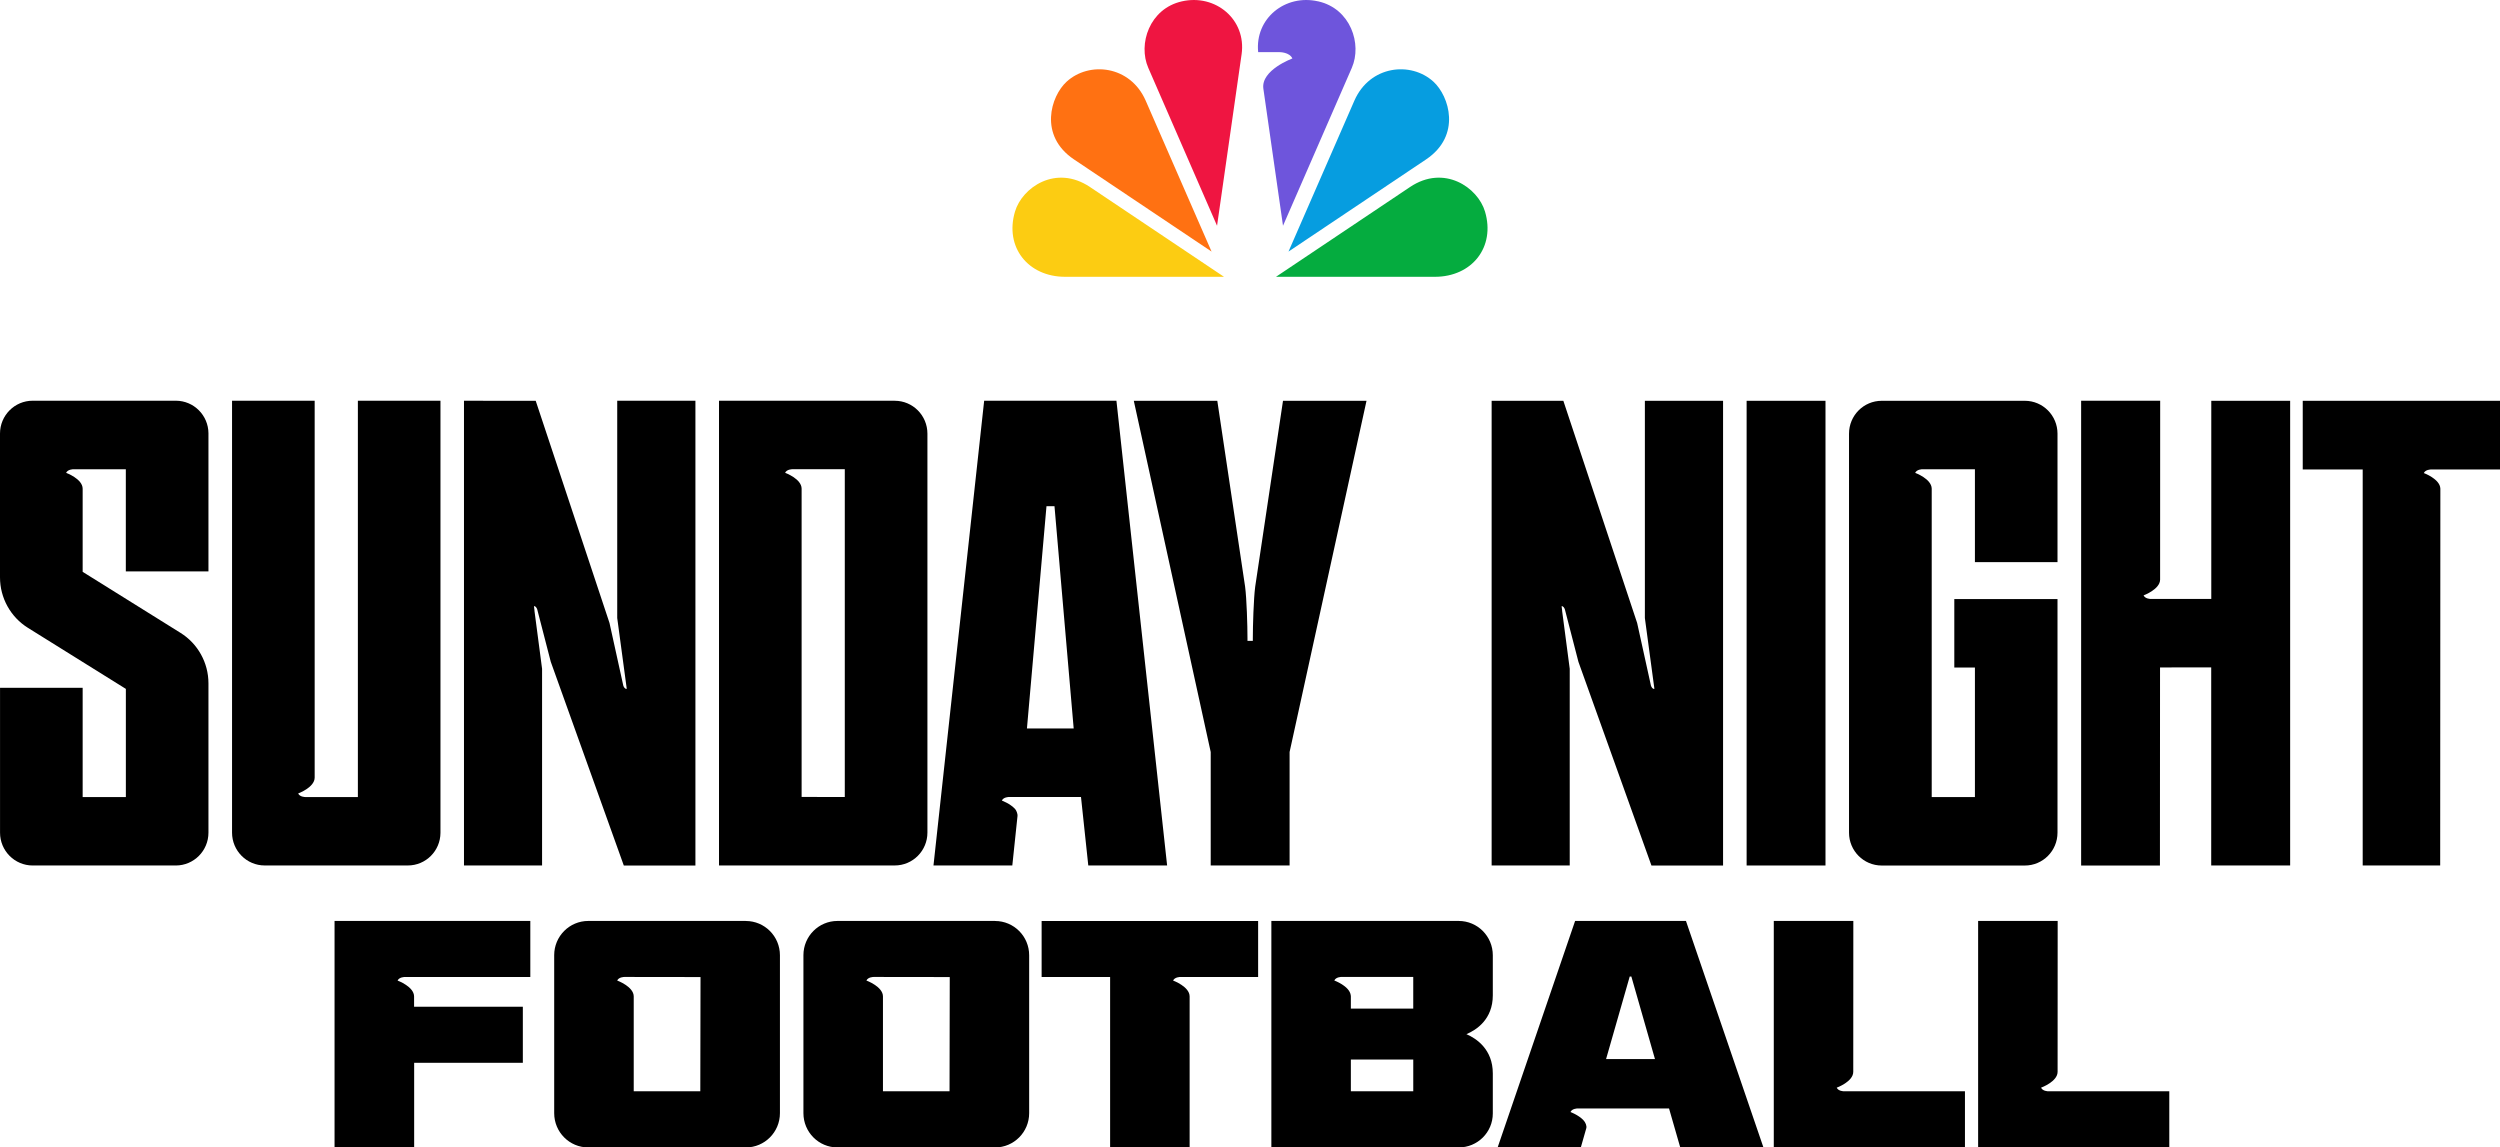
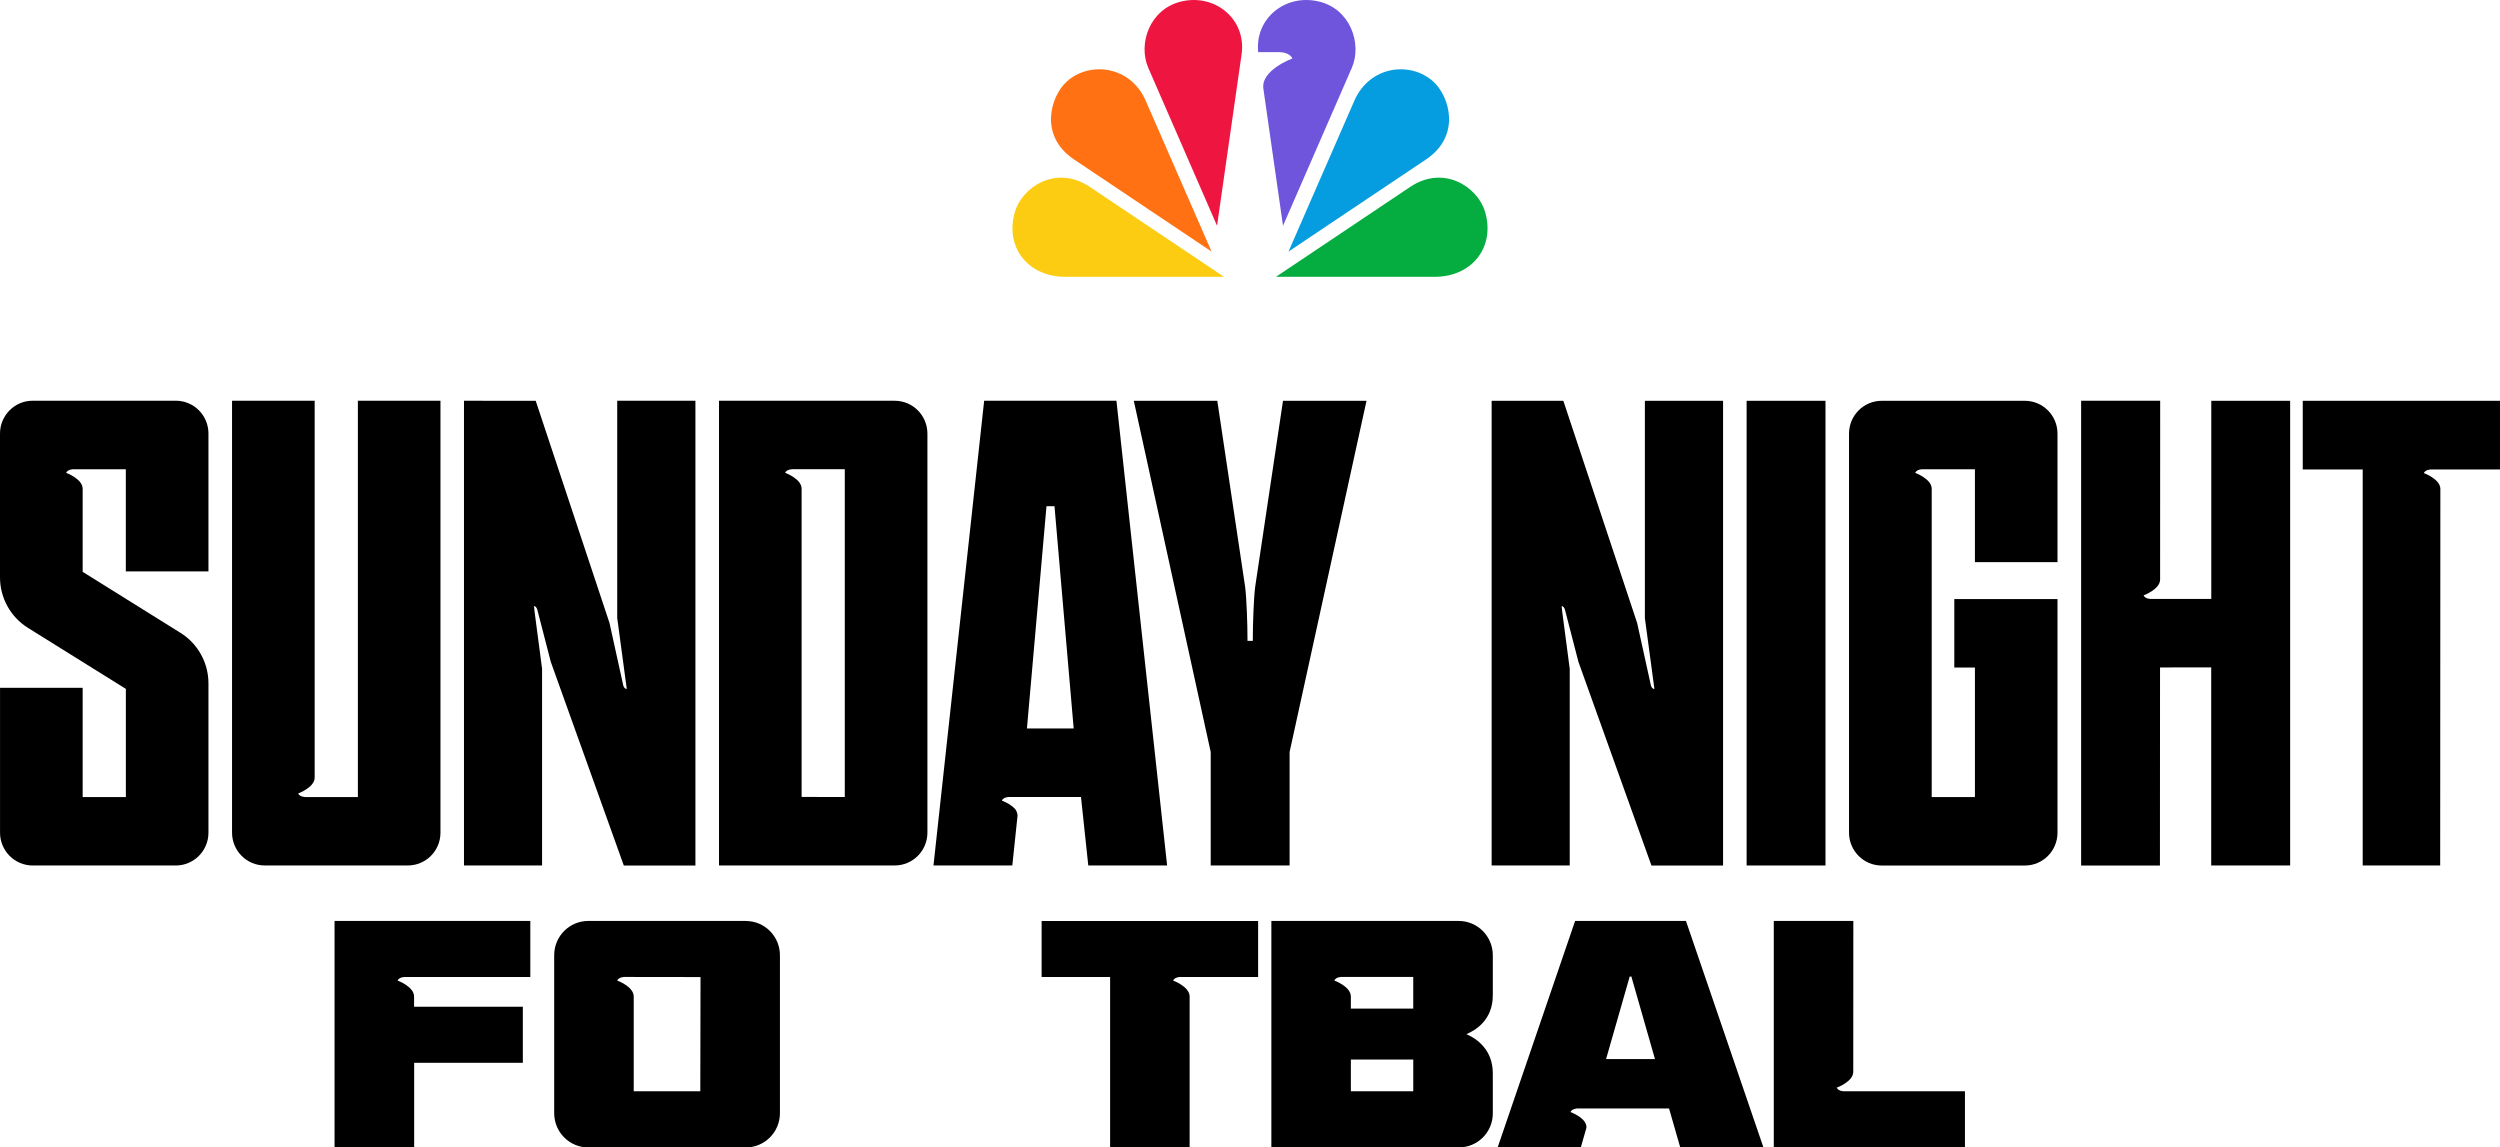
<svg xmlns="http://www.w3.org/2000/svg" xmlns:ns1="http://sodipodi.sourceforge.net/DTD/sodipodi-0.dtd" xmlns:ns2="http://www.inkscape.org/namespaces/inkscape" width="512" height="235" viewBox="0 0 512 235" fill="none" version="1.1" id="svg40" ns1:docname="NBC Sunday Night Football_logo_2022.svg" xml:space="preserve" ns2:version="1.2.2 (b0a8486541, 2022-12-01)">
  <defs id="defs40">
    <ns2:path-effect effect="fillet_chamfer" id="path-effect44" is_visible="true" lpeversion="1" nodesatellites_param="F,0,0,1,0,0,0,1 @ F,0,0,1,0,0,0,1 @ F,0,0,1,0,0,0,1 @ F,0,0,1,0,0,0,1 @ F,0,0,1,0,0,0,1 @ F,0,0,1,0,0,0,1 @ F,0,0,1,0,0,0,1 @ F,0,0,1,0,0,0,1 @ F,0,0,1,0,0,0,1 @ F,0,0,1,0,0,0,1 @ F,0,0,1,0,0,0,1 @ F,0,0,1,0,0,0,1 @ F,0,0,1,0,0,0,1 @ F,0,0,1,0,0,0,1 @ F,0,0,1,0,0,0,1 @ F,0,0,1,0,0,0,1 @ F,0,0,1,0,0,0,1 @ F,0,0,1,0,0,0,1 @ F,0,0,1,0,0,0,1 @ F,0,0,1,0,0,0,1 @ F,0,0,1,0,0,0,1 @ F,0,0,1,0,0,0,1 @ F,0,0,1,0,0,0,1 @ F,0,0,1,0,0,0,1 @ F,0,0,1,0,0,0,1 @ F,0,0,1,0,0,0,1 @ F,0,0,1,0,0,0,1 @ F,0,0,1,0,0,0,1 | F,0,0,1,0,0,0,1 @ F,0,0,1,0,0,0,1 @ F,0,0,1,0,0,0,1 @ F,0,0,1,0,0,0,1 @ F,0,0,1,0,0,0,1 @ F,0,0,1,0,0,0,1 @ F,0,0,1,0,0,0,1 @ F,0,0,1,0,0,0,1 @ F,0,0,1,0,0,0,1 @ F,0,0,1,0,0,0,1 @ F,0,0,1,0,0,0,1 @ F,0,0,1,0,0,0,1 @ F,0,0,1,0,0,0,1 @ F,0,0,1,0,0,0,1 @ F,0,0,1,0,0,0,1 @ F,0,0,1,0,0,0,1 @ F,0,0,1,0,0,0,1 @ F,0,0,1,0,0,0,1 @ F,0,0,1,0,0,0,1 @ F,0,0,1,0,0,0,1 @ F,0,0,1,0,0,0,1 @ F,0,0,1,0,0,0,1 @ F,0,0,1,0,0,0,1 @ F,0,0,1,0,0,0,1 @ F,0,0,1,0,0,0,1 @ F,0,0,1,0,0,0,1 @ F,0,0,1,0,0,0,1 @ F,0,0,1,0,0,0,1 @ F,0,0,1,0,0,0,1 | F,0,0,1,0,0,0,1 @ F,0,0,1,0,0,0,1 @ F,0,0,1,0,0,0,1 @ F,0,0,1,0,0,0,1 @ F,0,0,1,0,0,0,1 @ F,0,0,1,0,0,0,1 @ F,0,0,1,0,0,0,1 @ F,0,0,1,0,0,0,1 @ F,0,0,1,0,0,0,1 @ F,0,0,1,0,0,0,1 @ F,0,0,1,0,0,0,1 @ F,0,0,1,0,0,0,1 @ F,0,0,1,0,0,0,1 @ F,0,0,1,0,0,0,1 @ F,0,0,1,0,0,0,1 @ F,0,0,1,0,0,0,1 @ F,0,0,1,0,0,0,1 @ F,0,0,1,0,0,0,1 @ F,0,0,1,0,0,0,1 @ F,0,0,1,0,0,0,1 | F,0,0,1,0,0,0,1 @ F,0,0,1,0,0,0,1 @ F,0,0,1,0,0,0,1 @ F,0,0,1,0,0,0,1 @ F,0,0,1,0,0,0,1 @ F,0,0,1,0,0,0,1 @ F,0,0,1,0,0,0,1 @ F,0,0,1,0,0,0,1 @ F,0,0,1,0,0,0,1 @ F,0,0,1,0,0,0,1 @ F,0,0,1,0,0,0,1 @ F,0,0,1,0,0,0,1 @ F,0,0,1,0,0,0,1 @ F,0,0,1,0,0,0,1 @ F,0,0,1,0,0,0,1 @ F,0,0,1,0,0,0,1 @ F,0,0,1,0,0,0,1 @ F,0,0,1,0,0,0,1 @ F,0,0,1,0,0,0,1 | F,0,0,1,0,0,0,1 @ F,0,0,1,0,0,0,1 @ F,0,0,1,0,0,0,1 @ F,0,0,1,0,0,0,1 @ F,0,0,1,0,0,0,1 @ F,0,0,1,0,0,0,1 @ F,0,0,1,0,0,0,1 @ F,0,0,1,0,0,0,1 @ F,0,0,1,0,0,0,1 @ F,0,0,1,0,0,0,1 @ F,0,0,1,0,0,0,1 @ F,0,0,1,0,0,0,1 @ F,0,0,1,0,0,0,1 @ F,0,0,1,0,0,0,1 @ F,0,0,1,0,0,0,1 @ F,0,0,1,0,0,0,1 @ F,0,0,1,0,0,0,1 @ F,0,0,1,0,0,0,1 @ F,0,0,1,0,0,0,1 @ F,0,0,1,0,0,0,1 @ F,0,0,1,0,0,0,1 @ F,0,0,1,0,0,0,1 @ F,0,0,1,0,0,0,1 @ F,0,0,1,0,0,0,1 @ F,0,0,1,0,0,0,1 @ F,0,0,1,0,0,0,1 @ F,0,0,1,0,0,0,1 @ F,0,0,1,0,0,0,1 @ F,0,0,1,0,0,0,1 @ F,0,0,1,0,0,0,1 @ F,0,0,1,0,0,0,1 @ F,0,0,1,0,0,0,1 | F,0,0,1,0,0,0,1 @ F,0,0,1,0,0,0,1 @ F,0,0,1,0,0,0,1 @ F,0,0,1,0,0,0,1 @ F,0,0,1,0,0,0,1 @ F,0,0,1,0,0,0,1 @ F,0,0,1,0,0,0,1 @ F,0,0,1,0,0,0,1 @ F,0,0,1,0,0,0,1 @ F,0,0,1,0,0,0,1 @ F,0,0,1,0,0,0,1 @ F,0,0,1,0,0,0,1 @ F,0,0,1,0,0,0,1 @ F,0,0,1,0,0,0,1 @ F,0,0,1,0,0,0,1 @ F,0,0,1,0,0,0,1 @ F,0,0,1,0,0,0,1 @ F,0,0,1,0,0,0,1 @ F,0,0,1,0,0,0,1 @ F,0,0,1,0,0,0,1 @ F,0,0,1,0,0,0,1 @ F,0,0,1,0,0,0,1 @ F,0,0,1,0,0,0,1 @ F,0,0,1,0,0,0,1 @ F,0,0,1,0,0,0,1 @ F,0,0,1,0,0,0,1 @ F,0,0,1,0,0,0,1 @ F,0,0,1,0,0,0,1 @ F,0,0,1,0,0,0,1 @ F,0,0,1,0,0,0,1 @ F,0,0,1,0,0,0,1 @ F,0,0,1,0,0,0,1 @ F,0,0,1,0,0,0,1 @ F,0,0,1,0,0,0,1 | F,0,0,1,0,0,0,1 @ F,0,0,1,0,0,0,1 @ F,0,0,1,0,0,0,1 @ F,0,0,1,0,0,0,1 @ F,0,0,1,0,0,0,1 @ F,0,0,1,0,0,0,1 @ F,0,0,1,0,0,0,1 @ F,0,0,1,0,0,0,1 @ F,0,0,1,0,0,0,1 @ F,0,0,1,0,0,0,1 @ F,0,0,1,0,0,0,1 @ F,0,0,1,0,0,0,1 @ F,0,0,1,0,0,0,1 @ F,0,0,1,0,0,0,1 @ F,0,0,1,0,0,0,1 @ F,0,0,1,0,0,0,1 @ F,0,0,1,0,0,0,1 @ F,0,0,1,0,0,0,1 @ F,0,0,1,0,0,0,1 @ F,0,0,1,0,0,0,1 @ F,0,0,1,0,0,0,1 @ F,0,0,1,0,0,0,1 @ F,0,0,1,0,0,0,1 @ F,0,0,1,0,0,0,1 @ F,0,0,1,0,0,0,1 @ F,0,0,1,0,0,0,1 @ F,0,0,1,0,0,0,1 @ F,0,0,1,0,0,0,1 @ F,0,0,1,0,0,0,1 @ F,0,0,1,0,0,0,1 | F,0,0,1,0,0,0,1 @ F,0,0,1,0,0,0,1 @ F,0,0,1,0,0,0,1 @ F,0,0,1,0,0,0,1 @ F,0,0,1,0,0,0,1 @ F,0,0,1,0,0,0,1 @ F,0,0,1,0,0,0,1 @ F,0,0,1,0,0,0,1 @ F,0,0,1,0,0,0,1 @ F,0,0,1,0,0,0,1 @ F,0,0,1,0,0,0,1 @ F,0,0,1,0,0,0,1 @ F,0,0,1,0,0,0,1 @ F,0,0,1,0,0,0,1 @ F,0,0,1,0,0,0,1 @ F,0,0,1,0,0,0,1 @ F,0,0,1,0,0,0,1 @ F,0,0,1,0,0,0,1 @ F,0,0,1,0,0,0,1 @ F,0,0,1,0,0,0,1 @ F,0,0,1,0,0,0,1 @ F,0,0,1,0,0,0,1 @ F,0,0,1,0,0,0,1 @ F,0,0,1,0,0,0,1" radius="0" unit="px" method="auto" mode="F" chamfer_steps="1" flexible="false" use_knot_distance="true" apply_no_radius="true" apply_with_radius="true" only_selected="false" hide_knots="false" />
  </defs>
  <ns1:namedview id="namedview40" pagecolor="#ffffff" bordercolor="#666666" borderopacity="1.0" ns2:showpageshadow="2" ns2:pageopacity="0.0" ns2:pagecheckerboard="0" ns2:deskcolor="#d1d1d1" ns2:zoom="4.0003944" ns2:cx="56.869392" ns2:cy="30.746968" ns2:window-width="1366" ns2:window-height="683" ns2:window-x="0" ns2:window-y="0" ns2:window-maximized="1" ns2:current-layer="svg40" showgrid="false" />
  <path d="m 152.73,188.61 h -32.254 c -3.851,0 -6.977,3.134 -6.977,7.005 v 32.361 c 0,3.877 3.119,7.021 6.986,7.021 h 32.261 c 3.851,0 6.986,-3.142 6.986,-7.021 v -32.338 c 0,-3.887 -3.133,-7.021 -6.993,-7.021 z m -9.299,34.883 h -13.643 v -19.427 c 0,-2.019 -3.387,-3.251 -3.387,-3.251 0.325,-0.721 1.422,-0.735 1.486,-0.735 l 15.58,0.021 -0.044,23.386 z" fill="#000000" id="path16" style="stroke-width:5.336" />
  <path d="m 82.911,200.086 c -0.065,0 -1.162,0.014 -1.487,0.736 0,0 3.38,1.232 3.38,3.251 v 2.1 h 22.274 v 11.49 H 84.82 v 17.335 H 68.516 v -46.387 h 40.093 v 11.473 h -25.691 -0.007 z" fill="#000000" id="path17" style="stroke-width:5.336" />
  <path d="m 402.422,223.492 v 11.504 h -39.151 v -46.387 h 16.291 l -0.014,30.901 c 0,2.019 -3.386,3.244 -3.386,3.244 0.325,0.729 1.422,0.743 1.486,0.743 h 24.77 z" fill="#000000" id="path18" style="stroke-width:5.336" />
-   <path d="m 444.271,223.492 v 11.504 h -39.151 v -46.387 h 16.291 l -0.014,30.901 c 0,2.019 -3.387,3.244 -3.387,3.244 0.326,0.729 1.422,0.743 1.487,0.743 h 24.77 z" fill="#000000" id="path19" style="stroke-width:5.336" />
  <path d="m 305.727,203.824 v -8.186 c 0,-3.887 -3.125,-7.028 -6.992,-7.028 h -38.36 v 46.387 h 38.36 c 3.867,0 6.992,-3.098 6.992,-6.97 v -8.193 c 0,-4.921 -3.342,-7.144 -5.404,-8.039 2.059,-0.868 5.404,-3.04 5.404,-7.954 z m -16.291,19.662 h -12.78 v -6.494 h 12.78 z m 0,-16.919 h -12.78 v -2.508 c 0,-0.096 -0.014,-0.191 -0.03,-0.277 -0.284,-1.851 -3.359,-2.975 -3.359,-2.975 0.325,-0.721 1.422,-0.735 1.487,-0.735 h 14.679 v 6.494 z" fill="#000000" id="path20" style="stroke-width:5.336" />
  <path d="m 345.291,188.61 h -22.709 l -15.868,46.387 h 17.036 l 1.124,-3.945 c 0.123,-0.452 -0.131,-1.181 -0.646,-1.705 -1.002,-1.014 -2.597,-1.604 -2.597,-1.604 0.325,-0.721 1.422,-0.735 1.486,-0.735 h 18.699 l 2.299,7.989 h 17.037 l -15.868,-46.387 z m -16.37,28.293 4.845,-16.912 h 0.335 l 4.838,16.912 h -10.023 z" fill="#000000" id="path21" style="stroke-width:5.336" />
  <path d="m 257.665,188.61 v 11.473 h -15.929 c -0.065,0 -1.161,0.014 -1.487,0.736 0,0 3.387,1.232 3.387,3.251 v 30.931 H 227.352 V 200.09 h -14.027 v -11.473 h 44.337 z" fill="#000000" id="path22" style="stroke-width:5.336" />
-   <path d="m 203.772,188.61 h -32.254 c -3.851,0 -6.976,3.134 -6.976,7.005 v 32.361 c 0,3.877 3.118,7.021 6.985,7.021 h 32.261 c 3.851,0 6.986,-3.142 6.986,-7.021 v -32.338 c 0,-3.887 -3.133,-7.021 -6.993,-7.021 z m -9.299,34.883 h -13.643 v -19.427 c 0,-2.019 -3.387,-3.251 -3.387,-3.251 0.325,-0.721 1.422,-0.735 1.486,-0.735 l 15.58,0.021 -0.044,23.386 z" fill="#000000" id="path23" style="stroke-width:5.336" />
  <path d="m 512,82.083 v 14.063 h -14.114 c -0.065,0 -1.161,0.014 -1.487,0.736 0,0 3.329,1.211 3.387,3.199 l -0.037,77.172 H 483.88 V 96.143 h -12.279 v -14.056 h 40.398 z" fill="#000000" id="path24" style="stroke-width:5.336" />
  <path d="m 469.022,82.079 v 95.17 h -16.166 v -40.57 l -10.481,0.014 -0.021,40.561 H 426.216 V 82.077 h 16.189 l -0.014,36.625 c -0.014,2.005 -3.386,3.23 -3.386,3.23 0.325,0.722 1.422,0.736 1.486,0.736 h 12.38 V 82.079 c -0.002,0 16.15,0 16.15,0 z" fill="#000000" id="path25" style="stroke-width:5.336" />
  <path d="m 373.861,82.083 h -16.153 v 95.17 h 16.153 z" fill="#000000" id="path26" style="stroke-width:5.336" />
  <path d="M 404.463,115.128 V 96.101 h -10.748 c -0.065,0 -1.162,0.014 -1.487,0.743 0,0 3.359,1.218 3.387,3.23 v 63.167 h 8.849 v -26.528 h -4.222 V 122.694 h 21.134 v 47.837 c 0,3.717 -2.996,6.729 -6.687,6.729 h -29.315 c -3.698,0 -6.694,-3.012 -6.694,-6.729 V 88.811 c 0,-3.717 2.996,-6.728 6.694,-6.728 h 29.315 c 3.691,0 6.687,3.012 6.687,6.728 v 26.317 h -16.921 z" fill="#000000" id="path27" style="stroke-width:5.336" />
  <path d="m 336.87,82.083 v 44.491 c 0,0 1.958,14.506 1.951,14.492 0,0 -0.051,0 -0.051,0.014 -0.291,0.051 -0.573,-0.364 -0.66,-0.677 l -2.821,-12.808 -15.116,-45.512 h -14.686 v 95.17 h 15.993 V 136.968 l -1.561,-11.882 c 0,0 0,-0.037 0.007,-0.051 l -0.108,-0.854 c 0,0 0.007,-0.021 0.014,-0.03 0.291,-0.051 0.572,0.365 0.66,0.677 l 2.77,10.717 14.956,41.721 h 14.666 V 82.083 h -16.021 z" fill="#000000" id="path28" style="stroke-width:5.336" />
  <path d="m 183.249,82.077 h -35.996 v 95.17 h 35.996 c 3.691,0 6.687,-3.012 6.687,-6.729 V 88.806 c -0.002,-3.719 -2.996,-6.729 -6.687,-6.729 z m -10.236,81.151 -8.842,-0.014 V 100.068 c -0.014,-2.012 -3.379,-3.237 -3.379,-3.237 0.325,-0.721 1.422,-0.736 1.486,-0.736 h 10.734 v 67.126 z" fill="#000000" id="path29" style="stroke-width:5.336" />
  <path d="m 42.691,88.754 v 28.263 H 25.769 V 96.102 h -10.741 c -0.065,0 -1.161,0.014 -1.487,0.736 0,0 3.387,1.232 3.387,3.251 v 17.022 l 20.033,12.495 c 3.562,2.216 5.73,6.13 5.73,10.344 v 30.581 c 0,3.71 -2.996,6.722 -6.688,6.722 H 6.695 c -3.691,0 -6.688,-3.012 -6.688,-6.722 v -29.674 h 16.921 v 22.381 h 8.848 v -0.014 -22.14 L 5.73,128.588 C 2.168,126.372 0,122.458 0,118.244 V 88.795 C 0,85.079 2.996,82.067 6.688,82.067 H 36.012 c 3.677,0 6.658,2.989 6.681,6.678 v 0.009 z" fill="#000000" id="path30" style="stroke-width:5.336" />
  <path d="m 247.963,177.246 h 16.146 v -23.233 l 15.753,-71.93 h -17.103 l -5.693,38.061 c -0.325,2.485 -0.487,8.077 -0.487,10.578 v 0.524 h -1.094 v -0.524 c 0,-2.508 -0.159,-8.1 -0.487,-10.578 l -5.693,-38.061 h -17.103 l 15.753,71.93 v 23.233 z" fill="#000000" id="path31" style="stroke-width:5.336" />
  <path d="m 126.407,82.077 v 44.491 c 0,0 1.958,14.506 1.951,14.492 0,0 -0.051,0 -0.051,0.014 -0.291,0.051 -0.573,-0.364 -0.66,-0.677 l -2.821,-12.808 -15.116,-45.512 H 95.023 V 177.248 H 111.017 V 136.963 L 109.456,125.081 c 0,0 0,-0.037 0.007,-0.051 l -0.108,-0.854 c 0,0 0.007,-0.021 0.014,-0.03 0.291,-0.051 0.572,0.364 0.66,0.677 l 2.77,10.717 14.957,41.721 h 14.666 V 82.077 H 126.4 Z" fill="#000000" id="path32" style="stroke-width:5.336" />
  <path d="m 228.66,82.077 h -27.104 l -10.379,95.17 h 16.146 l 1.059,-10.089 c 0.065,-0.54 -0.275,-1.239 -0.478,-1.457 -0.979,-1.109 -2.726,-1.743 -2.726,-1.743 0.325,-0.722 1.422,-0.736 1.486,-0.736 h 14.724 l 1.493,14.026 h 16.146 l -10.379,-95.17 z m -18.343,67.118 4.003,-45.526 h 1.639 l 3.931,45.526 h -9.566 z" fill="#000000" id="path33" style="stroke-width:5.336" />
  <path d="m 90.207,82.077 v 88.492 c -0.021,3.696 -3.003,6.678 -6.681,6.678 H 54.211 c -3.691,0 -6.688,-3.012 -6.688,-6.722 V 82.077 h 16.921 v 77.172 c 0,2.019 -3.379,3.251 -3.379,3.251 0.325,0.722 1.422,0.736 1.486,0.736 H 73.293 V 82.077 h 16.921 z" fill="#000000" id="path34" style="stroke-width:5.336" />
  <path fill-rule="evenodd" clip-rule="evenodd" d="M 269.952,0.279 C 263.213,-1.259 256.976,3.778 257.673,10.681 h 4.375 c 0,0 2.038,-0.021 2.634,1.297 0,0 -6.461,2.355 -5.947,6.167 l 4.026,28.089 14.086,-32.324 c 2.147,-4.905 -0.254,-12.144 -6.877,-13.632" fill="#6e55dc" id="path35" style="stroke-width:5.336" />
  <path fill-rule="evenodd" clip-rule="evenodd" d="M 250.677,56.689 223.232,38.303 c -6.986,-4.687 -13.897,0.088 -15.361,5.03 -2.161,7.283 2.675,13.356 10.27,13.356 h 32.529 z" fill="#fccc12" id="path36" style="stroke-width:5.336" />
  <path fill-rule="evenodd" clip-rule="evenodd" d="m 254.279,11.126 c 1.015,-7.137 -5.347,-12.416 -12.228,-10.848 -6.63,1.487 -9.03,8.727 -6.877,13.632 l 14.077,32.324 5.025,-35.101 z" fill="#ef1541" id="path37" style="stroke-width:5.336" />
  <path fill-rule="evenodd" clip-rule="evenodd" d="M 248.133,51.532 234.622,20.58 c -3.163,-7.174 -11.54,-8.07 -16.166,-3.863 -3.257,2.967 -5.787,11.044 1.501,15.935 l 28.184,18.88 z" fill="#ff7112" id="path38" style="stroke-width:5.336" />
  <path fill-rule="evenodd" clip-rule="evenodd" d="m 261.323,56.689 27.446,-18.386 c 6.985,-4.687 13.897,0.088 15.361,5.03 2.161,7.283 -2.676,13.356 -10.27,13.356 h -32.529 z" fill="#05ac3f" id="path39" style="stroke-width:5.336" />
  <path fill-rule="evenodd" clip-rule="evenodd" d="m 263.879,51.532 13.511,-30.952 c 3.163,-7.174 11.54,-8.07 16.166,-3.863 3.258,2.967 5.788,11.044 -1.5,15.935 l -28.184,18.88 z" fill="#069de0" id="path40" style="stroke-width:5.336" />
</svg>